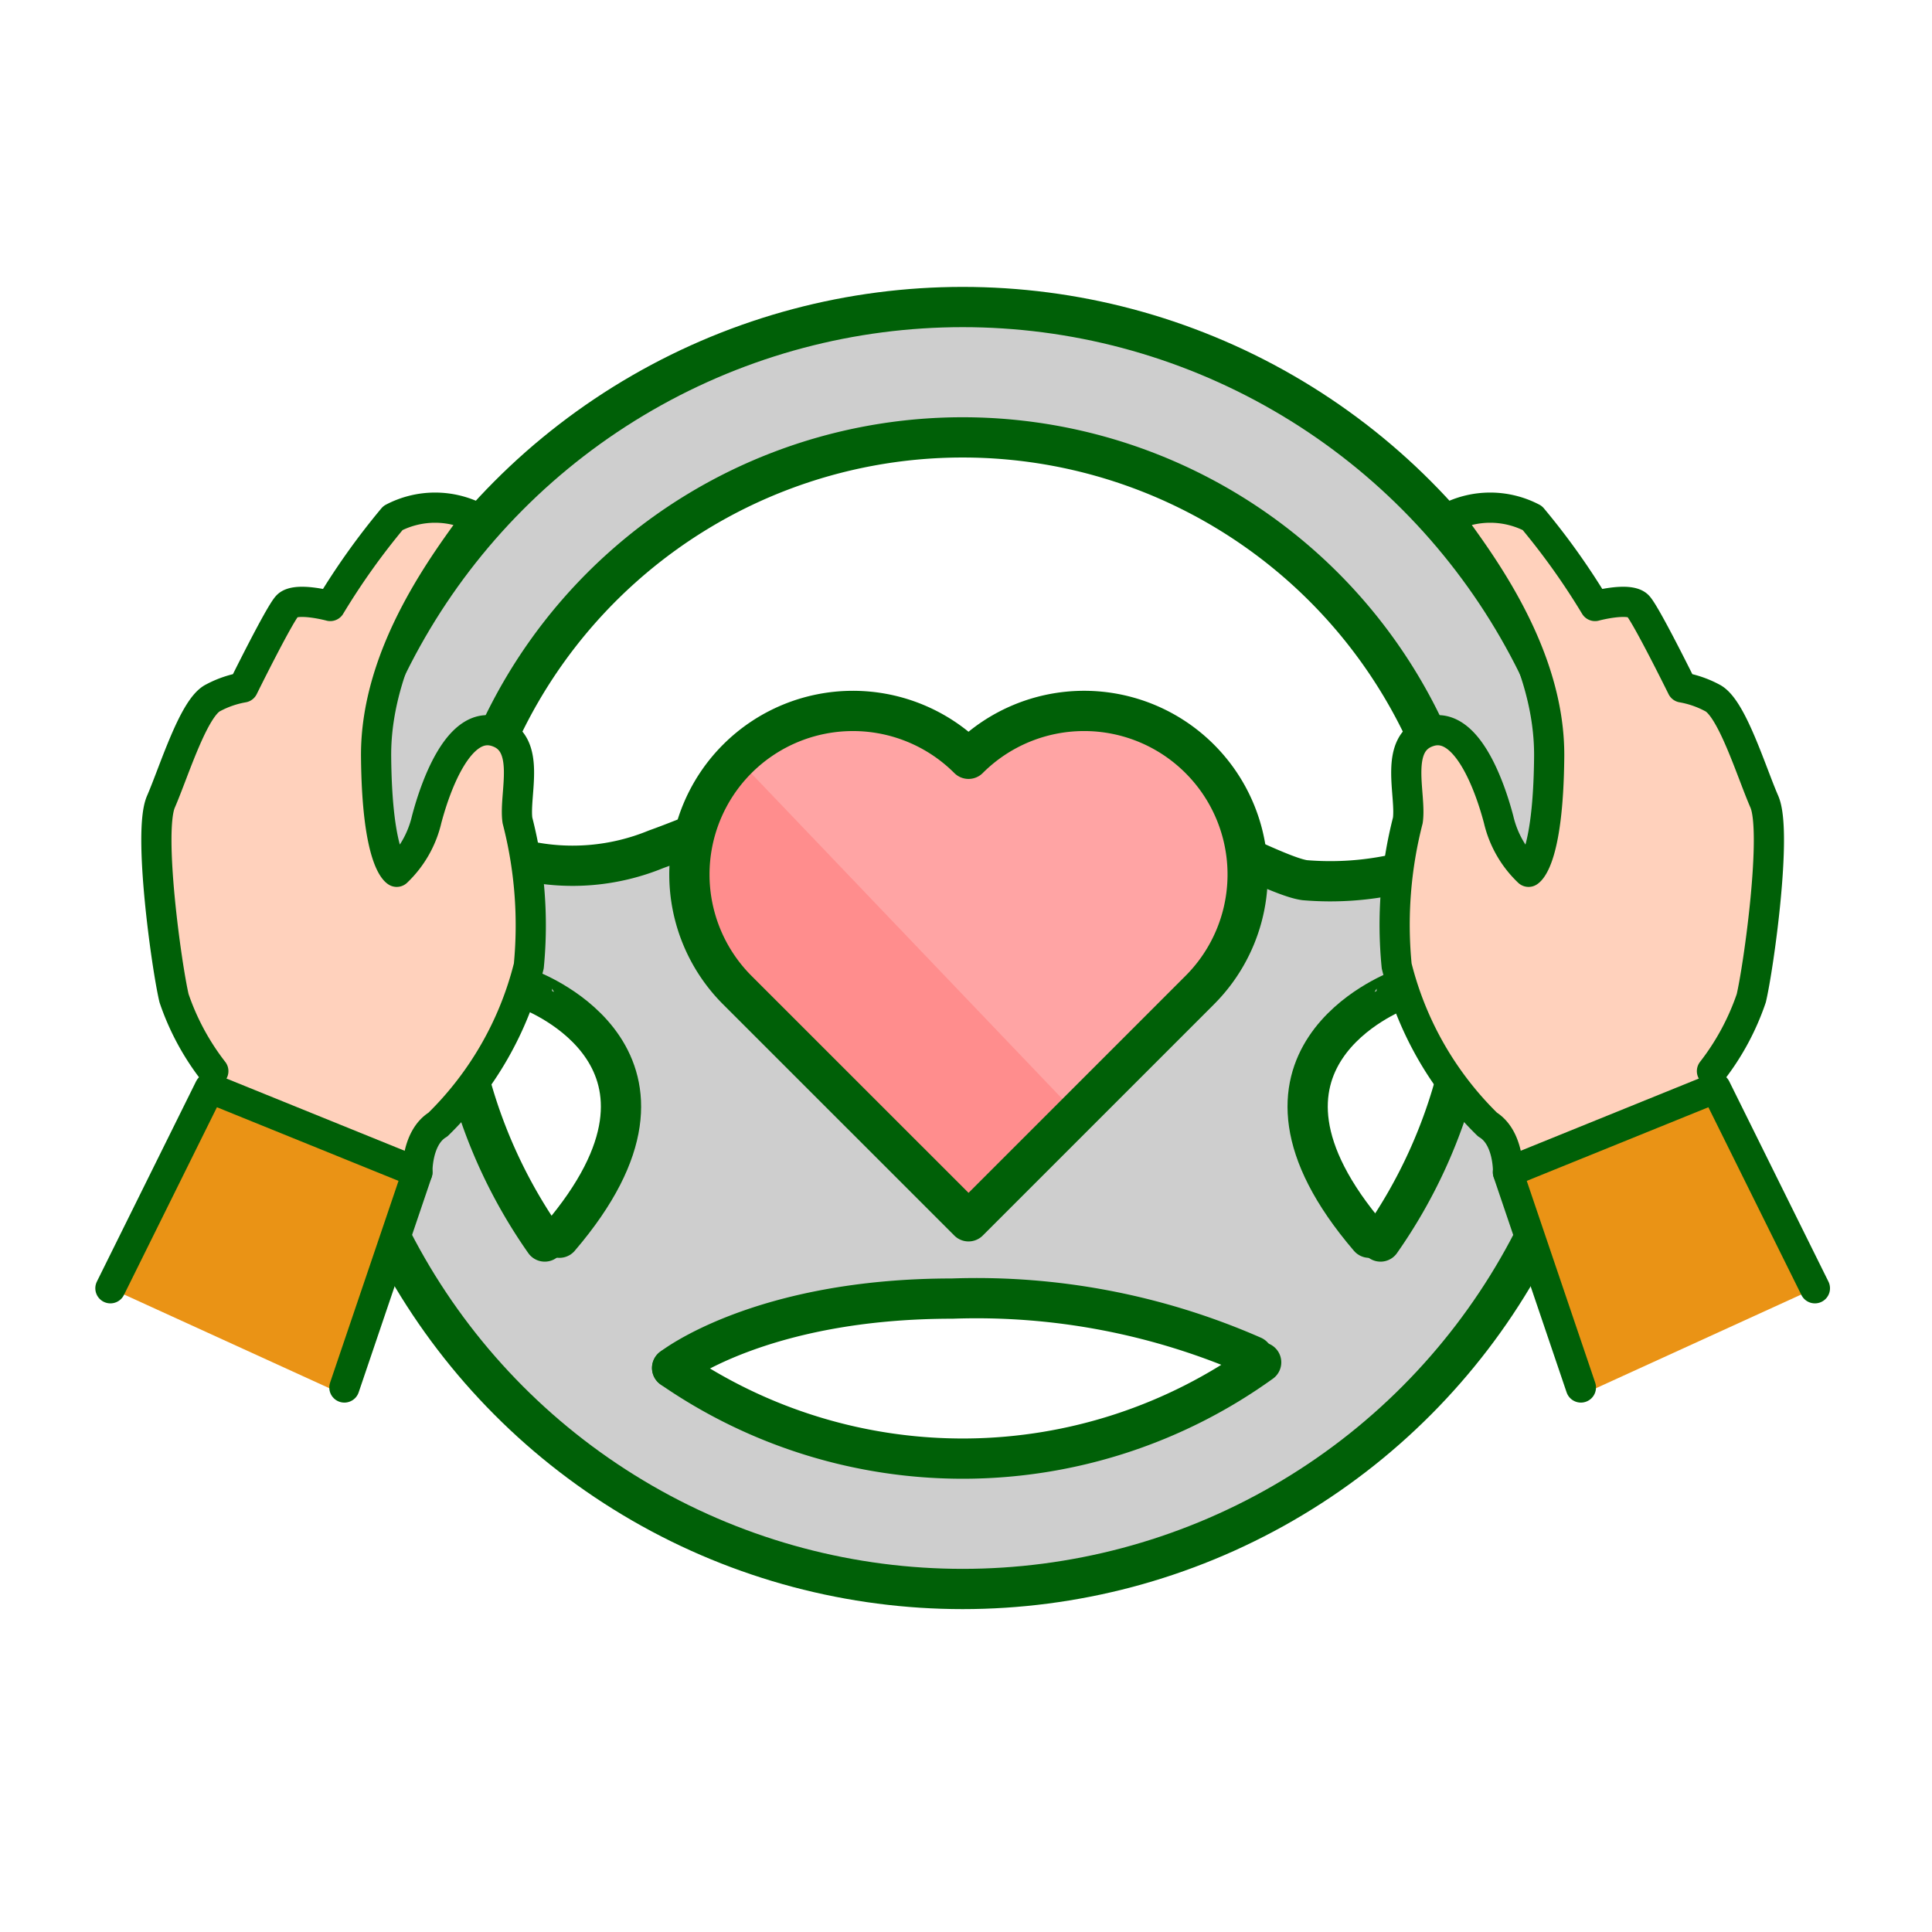
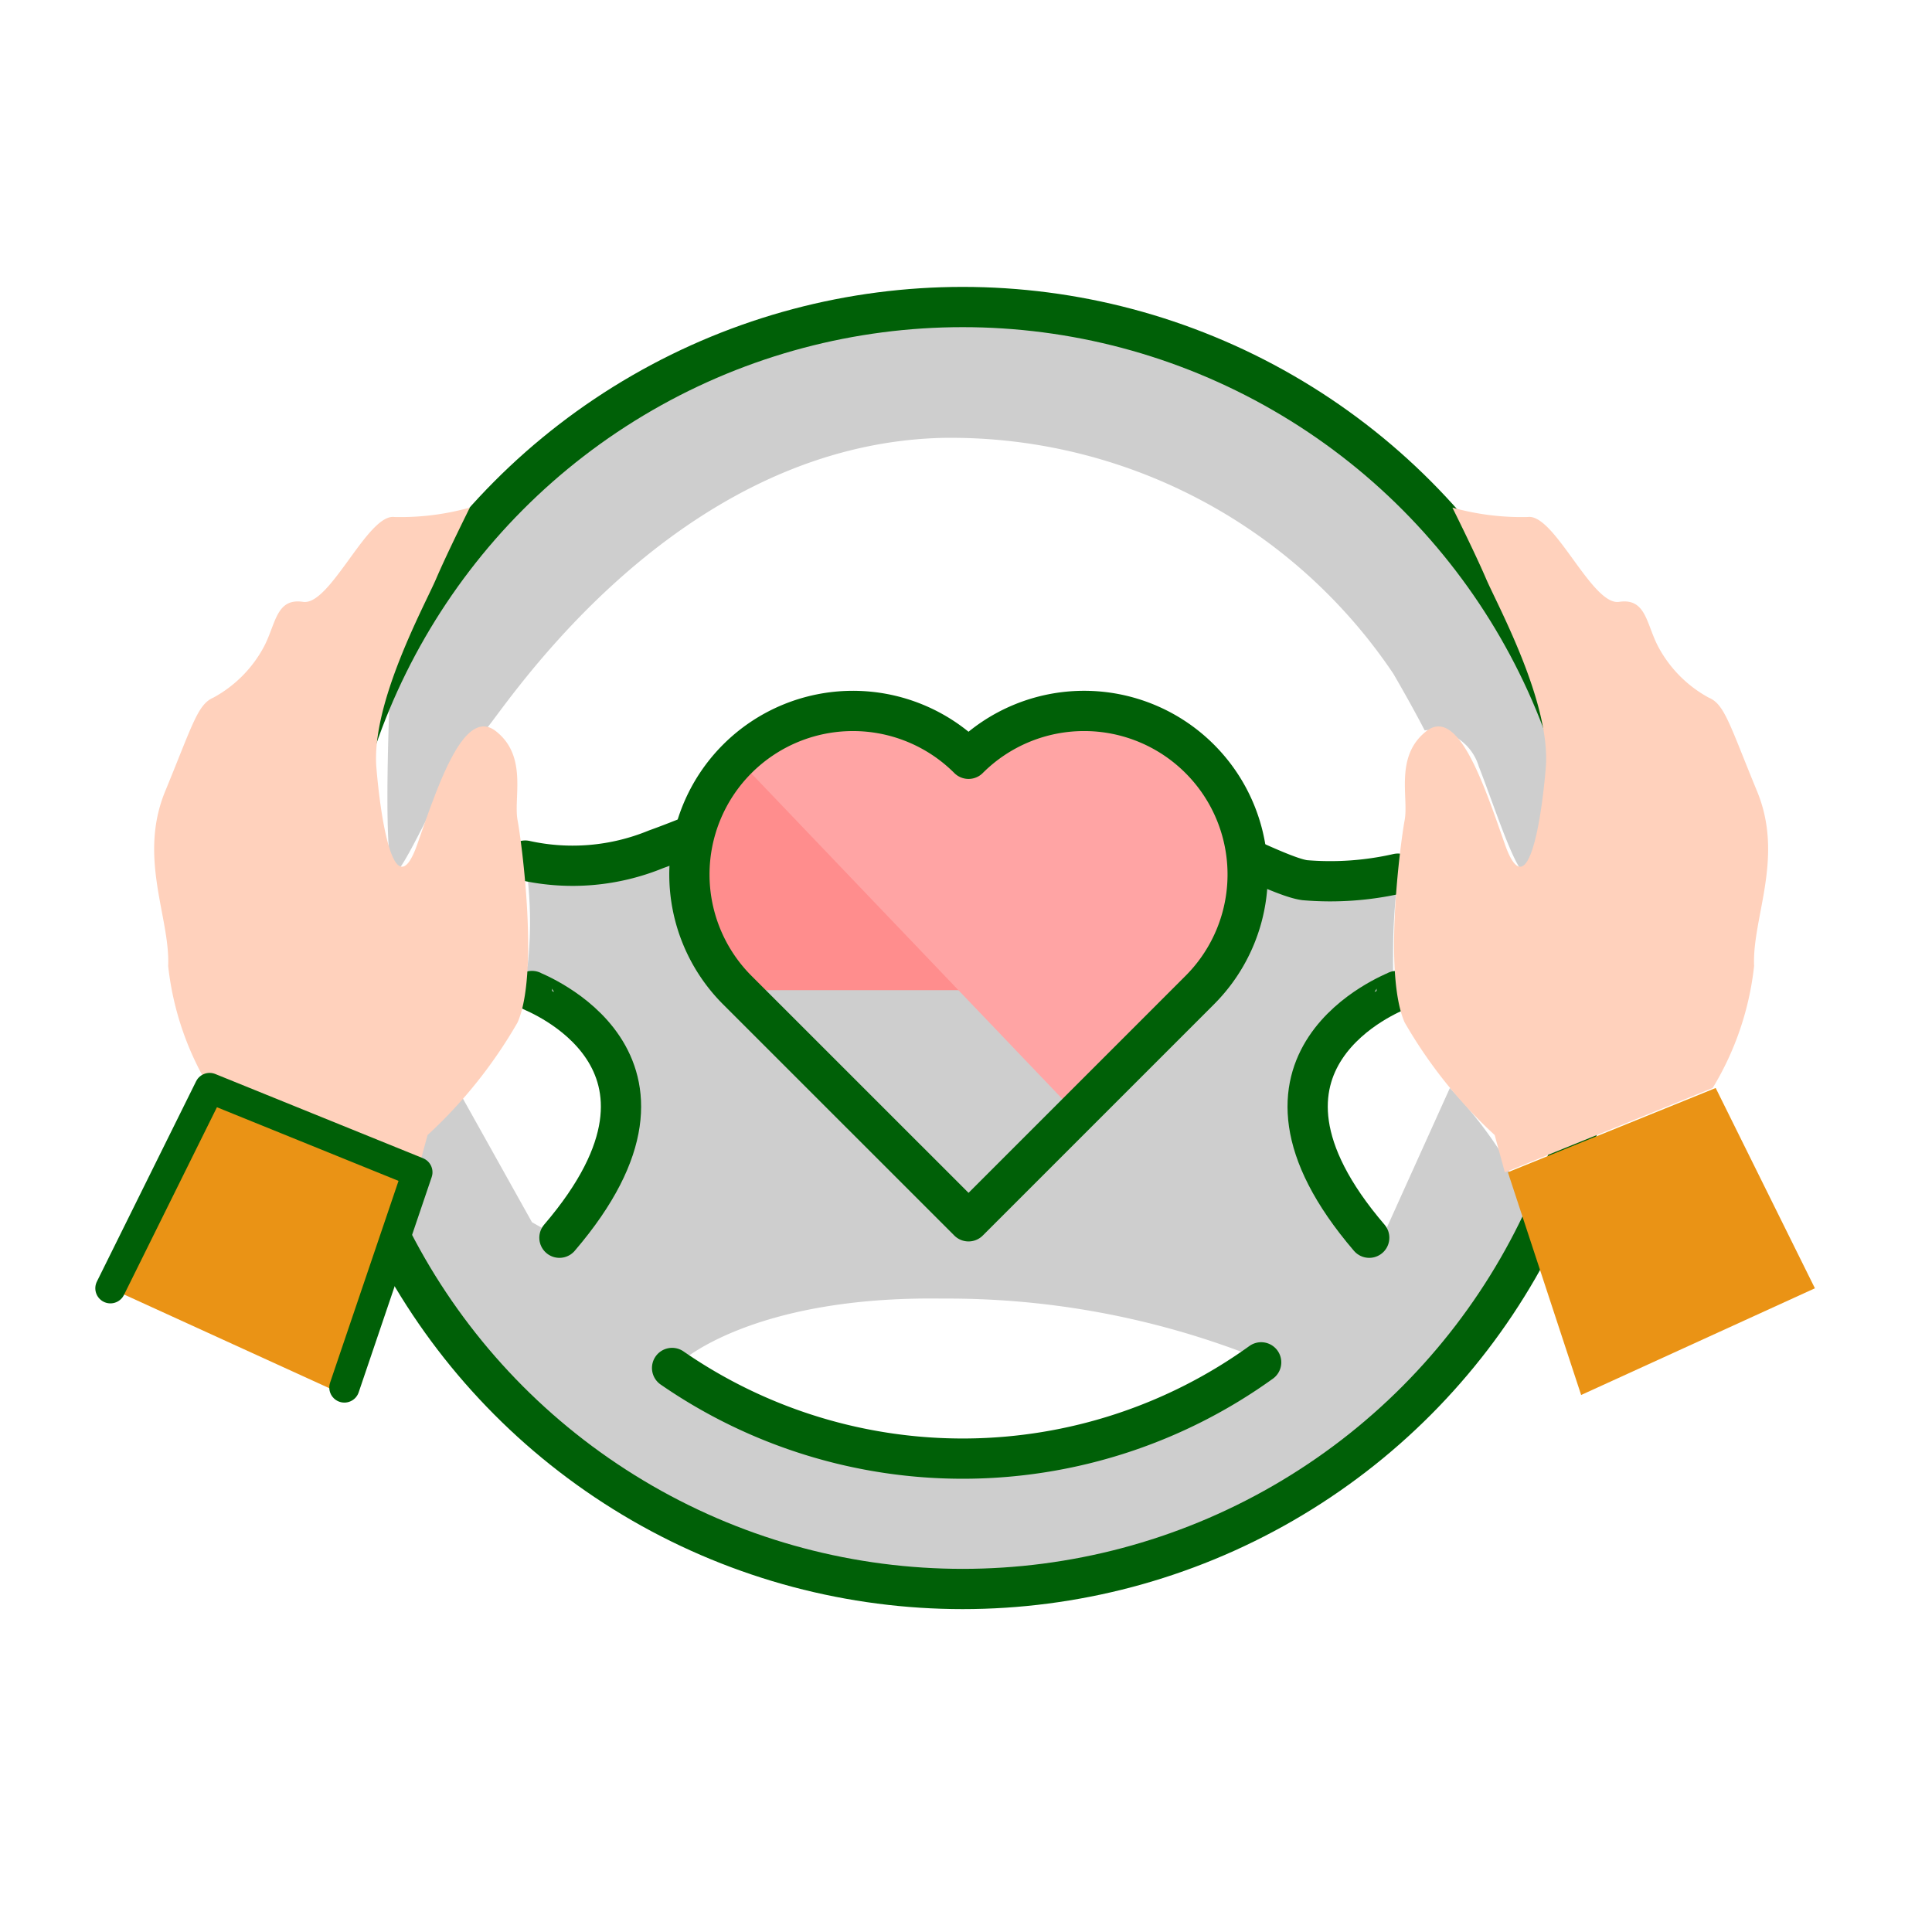
<svg xmlns="http://www.w3.org/2000/svg" width="48" height="48" viewBox="0 0 48 48">
  <defs>
    <style>.a{fill:#cecece;}.b,.e{fill:none;stroke:#006007;stroke-linecap:round;stroke-linejoin:round;}.c{fill:#ea9315;}.d{fill:#ffd1bc;}.e{stroke-width:0.75px;}.f{fill:#ff8d8d;}.g{fill:#ffa4a4;}</style>
  </defs>
  <title>アートボード 1</title>
  <path class="a" d="M12.043,18.145c.246-.138,4.455-7.092,11.368-7.266a13.243,13.243,0,0,1,11.206,5.859c.513.883.778,1.407.778,1.407a1.269,1.269,0,0,1,1.346.9c.415,1.054,1.02,2.976,1.234,2.616a7.68,7.68,0,0,0,.4-4.038C38,16.113,34.091,7.913,23.556,7.635A14.354,14.354,0,0,0,9.709,16.664s-.266,5.444.15,4.994S11.344,18.539,12.043,18.145Z" />
  <path class="a" d="M37.231,28.546a10.734,10.734,0,0,0-1.209-1.515L34.3,30.844s-2.128-3.034-1.806-3.813a11.615,11.615,0,0,1,2.124-2.369s-.018-.844,0-1.469.113-1.487.113-1.487a18.641,18.641,0,0,1-6.988-1.791c-3.279-1.675-4.609-.876-5.251-.777s-5.823,2.229-7.408,2.279a11.542,11.542,0,0,1-2.034-.036A9.887,9.887,0,0,1,13.108,24c-.226.24.422.839,1.214,1.307a3.2,3.2,0,0,1,1.106,2.979c-.244.907-.847,2.851-1.529,2.465l-.682-.385L11.5,27.292s-1.134.436-1.134,1.134a9.8,9.8,0,0,1-.661,2.325,33.891,33.891,0,0,0,3.731,4.792c1.175.937,6.07,3.9,9.977,3.936a17.814,17.814,0,0,0,9.826-3.019c2.662-1.685,4.805-5.559,4.805-5.559A8.893,8.893,0,0,0,37.231,28.546ZM24,36.24a13.22,13.22,0,0,1-7.1-2.393s1.771-1.654,6.515-1.584a20.8,20.8,0,0,1,7.709,1.43A10.86,10.86,0,0,1,24,36.24Z" />
  <circle class="b" cx="23.917" cy="23.553" r="15.925" />
  <path class="b" d="M31.333,33.847a12.694,12.694,0,0,1-14.635.14" />
-   <path class="b" d="M13.534,30.845a12.687,12.687,0,1,1,20.765,0" />
  <path class="b" d="M13.049,21.381A5.455,5.455,0,0,0,16.3,21.1c1.953-.7,4.487-2.058,7.616-2.058s7.453,2.686,8.5,2.826a7.567,7.567,0,0,0,2.313-.162" />
-   <path class="b" d="M16.7,33.986s2.183-1.723,6.962-1.723a17.083,17.083,0,0,1,7.465,1.43" />
  <path class="b" d="M34.7,24.621c0,.02-4.485,1.689-.682,6.13" />
  <path class="b" d="M13.217,24.621c0,.02,4.484,1.689.682,6.13" />
  <polygon class="c" points="2.743 32.007 5.208 27.031 10.37 29.124 8.551 34.658 2.743 32.007" />
  <path class="d" d="M5.208,27.031A7.388,7.388,0,0,1,4.178,24c.053-1.2-.754-2.689-.074-4.341S4.91,17.5,5.3,17.333A3.1,3.1,0,0,0,6.556,16.07c.3-.566.3-1.219.974-1.117s1.606-2.2,2.27-2.108a6.4,6.4,0,0,0,1.873-.234s-.558,1.117-.837,1.768-1.62,3.089-1.484,4.7.494,3.386,1.018,1.89,1.163-3.424,1.954-2.8.43,1.649.535,2.209.535,3.814,0,5.024A11.793,11.793,0,0,1,10.623,28.2l-.253.928Z" />
  <polyline class="e" points="2.743 32.007 5.208 27.031 10.37 29.124 8.556 34.472" />
-   <path class="e" d="M5.3,26.612A6.2,6.2,0,0,1,4.324,24.8c-.186-.791-.651-4.134-.326-4.881s.814-2.352,1.3-2.584a2.493,2.493,0,0,1,.744-.256s.884-1.791,1.093-2.023,1.07,0,1.07,0a17.5,17.5,0,0,1,1.558-2.186,2.256,2.256,0,0,1,2.093,0c-.721,1-2.535,3.325-2.512,5.93s.512,2.86.512,2.86a2.619,2.619,0,0,0,.744-1.3c.233-.884.814-2.465,1.721-2.186s.442,1.558.535,2.209A10.431,10.431,0,0,1,13.138,24a8.322,8.322,0,0,1-2.256,3.938c-.535.325-.512,1.186-.512,1.186" />
  <polygon class="c" points="45.091 32.007 42.626 27.031 37.463 29.124 39.283 34.658 45.091 32.007" />
  <path class="d" d="M42.551,27.031A7.377,7.377,0,0,0,43.58,24c-.052-1.2.755-2.689.074-4.341s-.806-2.163-1.2-2.326A3.1,3.1,0,0,1,41.2,16.07c-.3-.566-.3-1.219-.974-1.117s-1.606-2.2-2.269-2.108a6.389,6.389,0,0,1-1.873-.234s.558,1.117.837,1.768,1.619,3.089,1.483,4.7-.494,3.386-1.018,1.89-1.163-3.424-1.953-2.8-.43,1.649-.535,2.209-.535,3.814,0,5.024A11.8,11.8,0,0,0,37.135,28.2l.253.928Z" />
-   <polyline class="e" points="45.091 32.007 42.626 27.031 37.463 29.124 39.277 34.472" />
-   <path class="e" d="M42.533,26.612A6.2,6.2,0,0,0,43.51,24.8c.186-.791.651-4.134.325-4.881s-.813-2.352-1.3-2.584a2.493,2.493,0,0,0-.744-.256s-.884-1.791-1.093-2.023-1.07,0-1.07,0a17.5,17.5,0,0,0-1.558-2.186,2.256,2.256,0,0,0-2.093,0c.721,1,2.535,3.325,2.512,5.93s-.512,2.86-.512,2.86a2.61,2.61,0,0,1-.744-1.3c-.233-.884-.814-2.465-1.721-2.186s-.442,1.558-.535,2.209A10.431,10.431,0,0,0,34.7,24a8.322,8.322,0,0,0,2.256,3.938c.535.325.511,1.186.511,1.186" />
-   <path class="f" d="M29.806,18.852a4.061,4.061,0,0,0-5.743,0A4.061,4.061,0,0,0,18.319,24.6l5.744,5.743L29.806,24.6A4.061,4.061,0,0,0,29.806,18.852Z" />
+   <path class="f" d="M29.806,18.852a4.061,4.061,0,0,0-5.743,0A4.061,4.061,0,0,0,18.319,24.6L29.806,24.6A4.061,4.061,0,0,0,29.806,18.852Z" />
  <path class="g" d="M18.319,18.852l8.512,8.908s3.906-4.106,4.143-5.63-1.642-4.468-2.847-4.467a16.991,16.991,0,0,0-4.064,1.189,3.525,3.525,0,0,0-2.776-1.189A4.585,4.585,0,0,0,18.319,18.852Z" />
  <path class="b" d="M29.806,18.852a4.061,4.061,0,0,0-5.743,0A4.061,4.061,0,0,0,18.319,24.6l5.744,5.743L29.806,24.6A4.061,4.061,0,0,0,29.806,18.852Z" />
</svg>